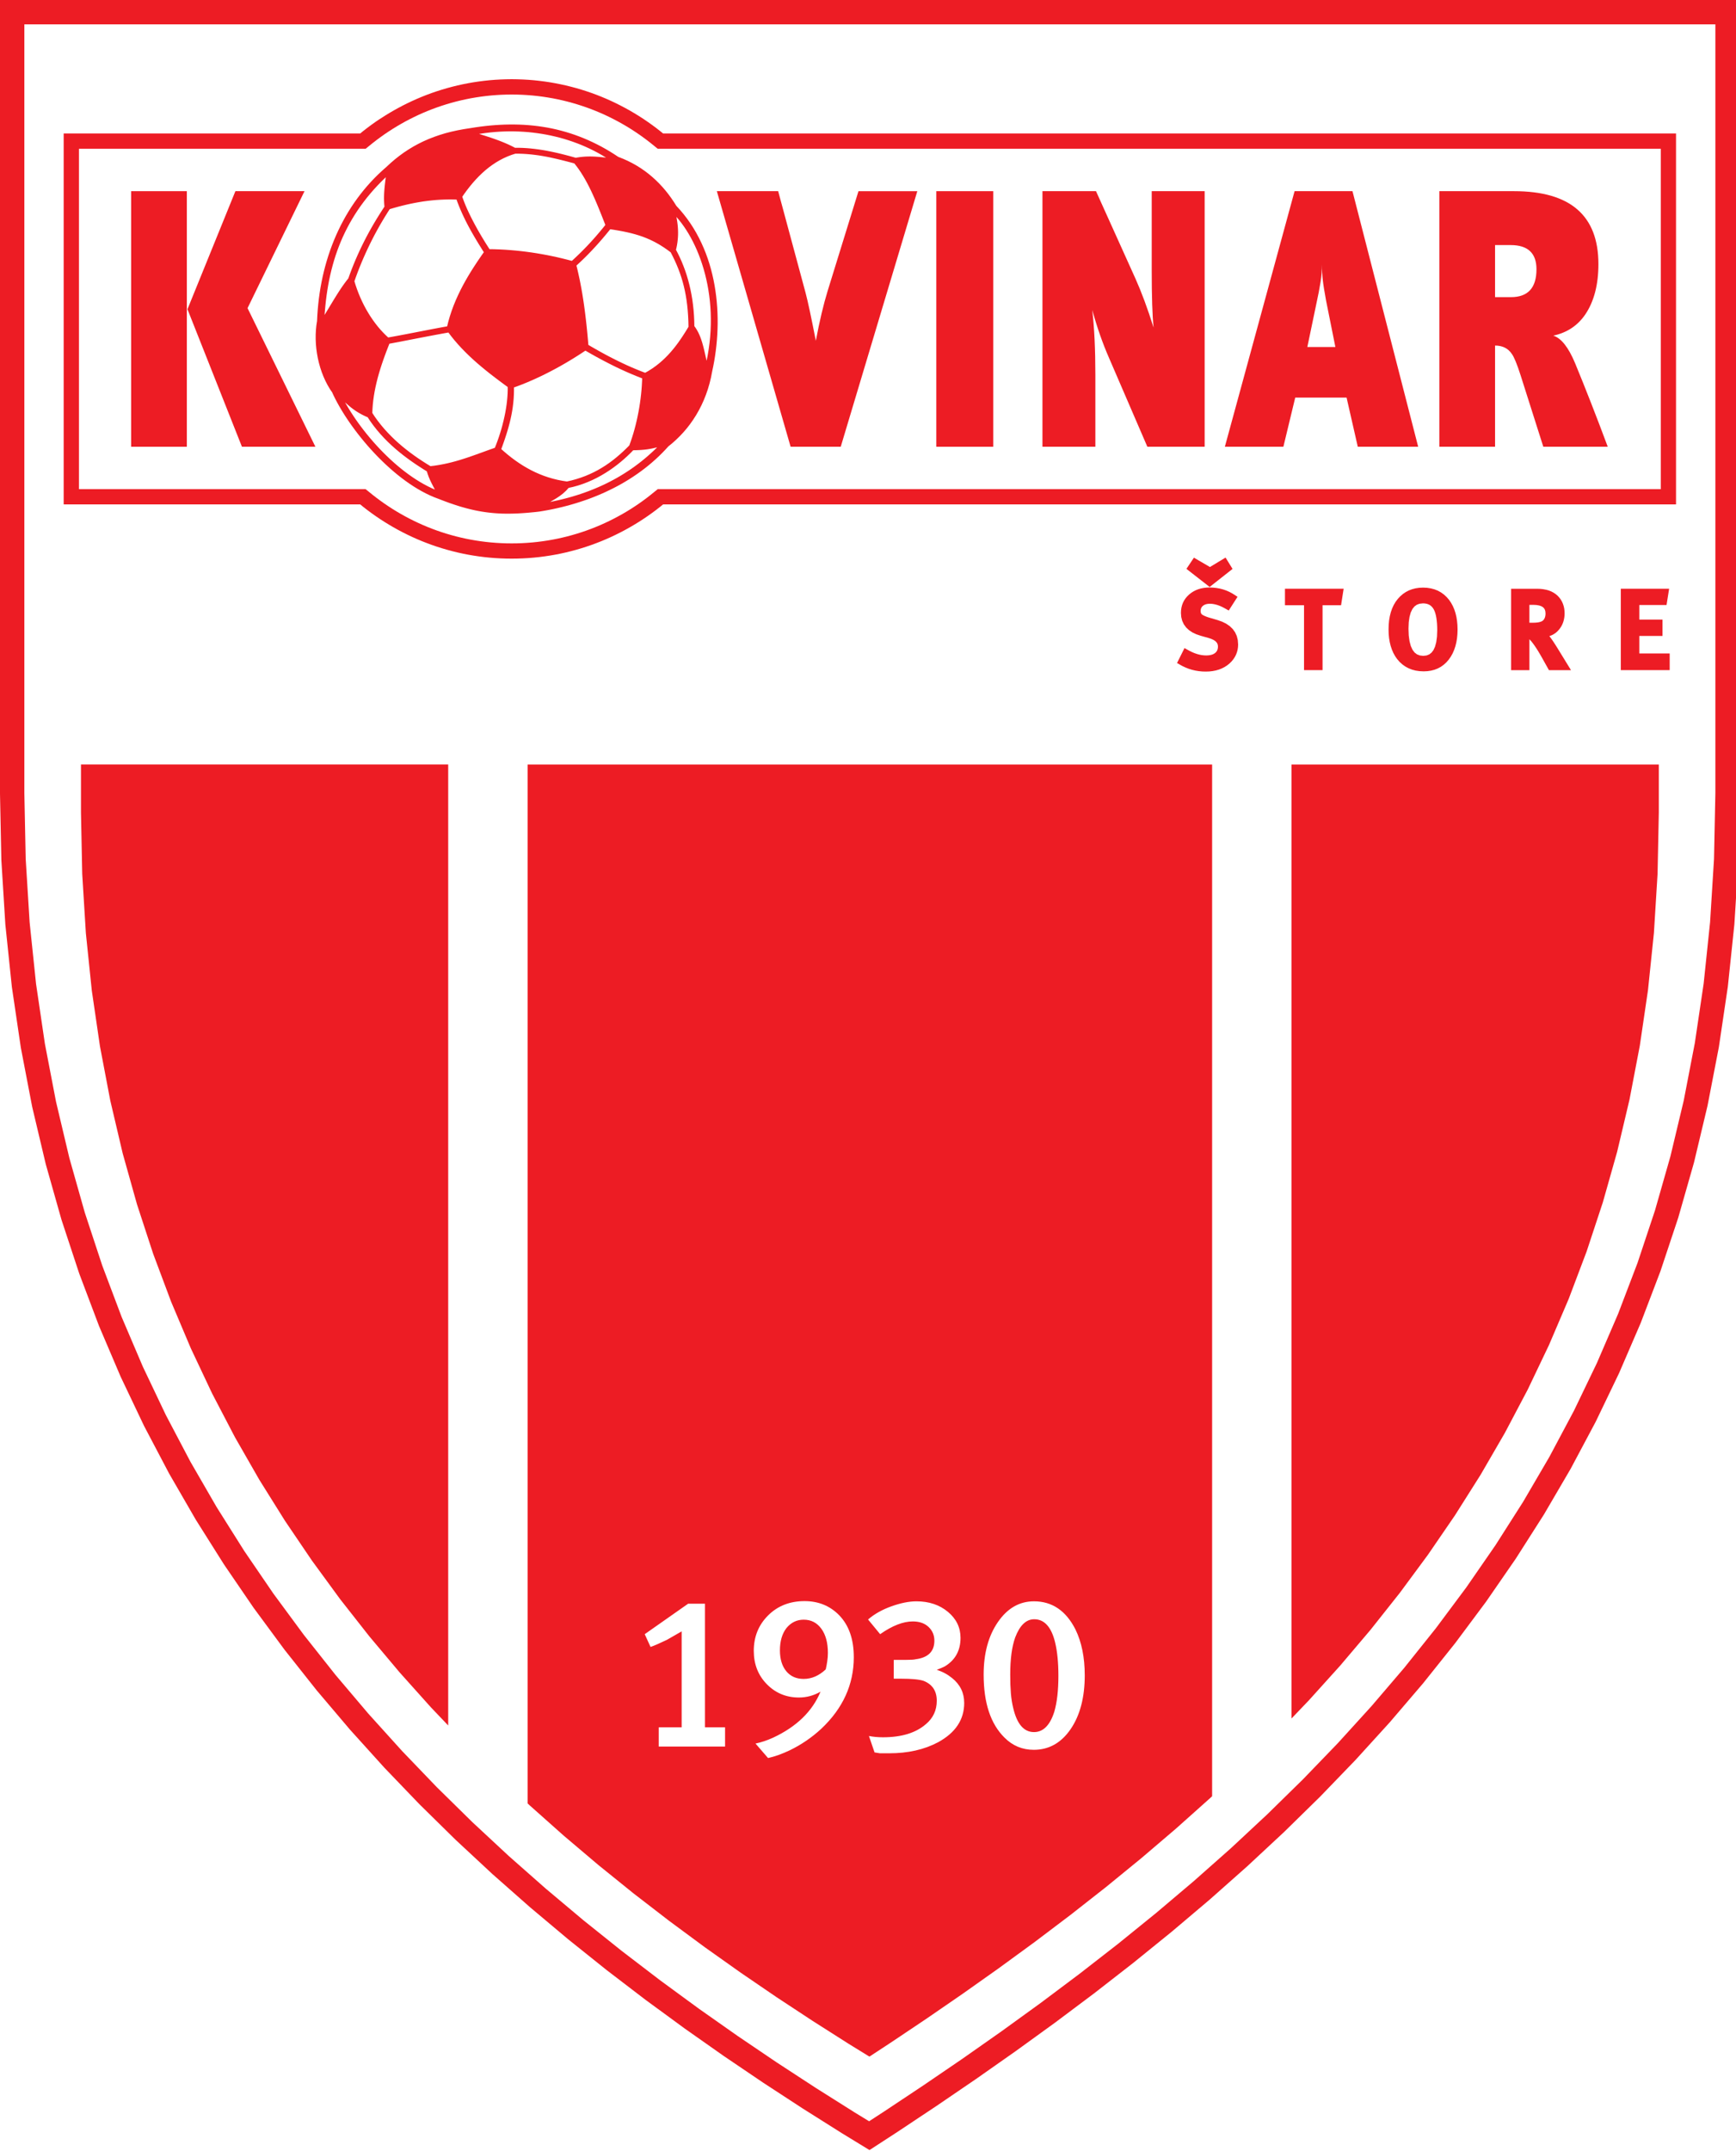
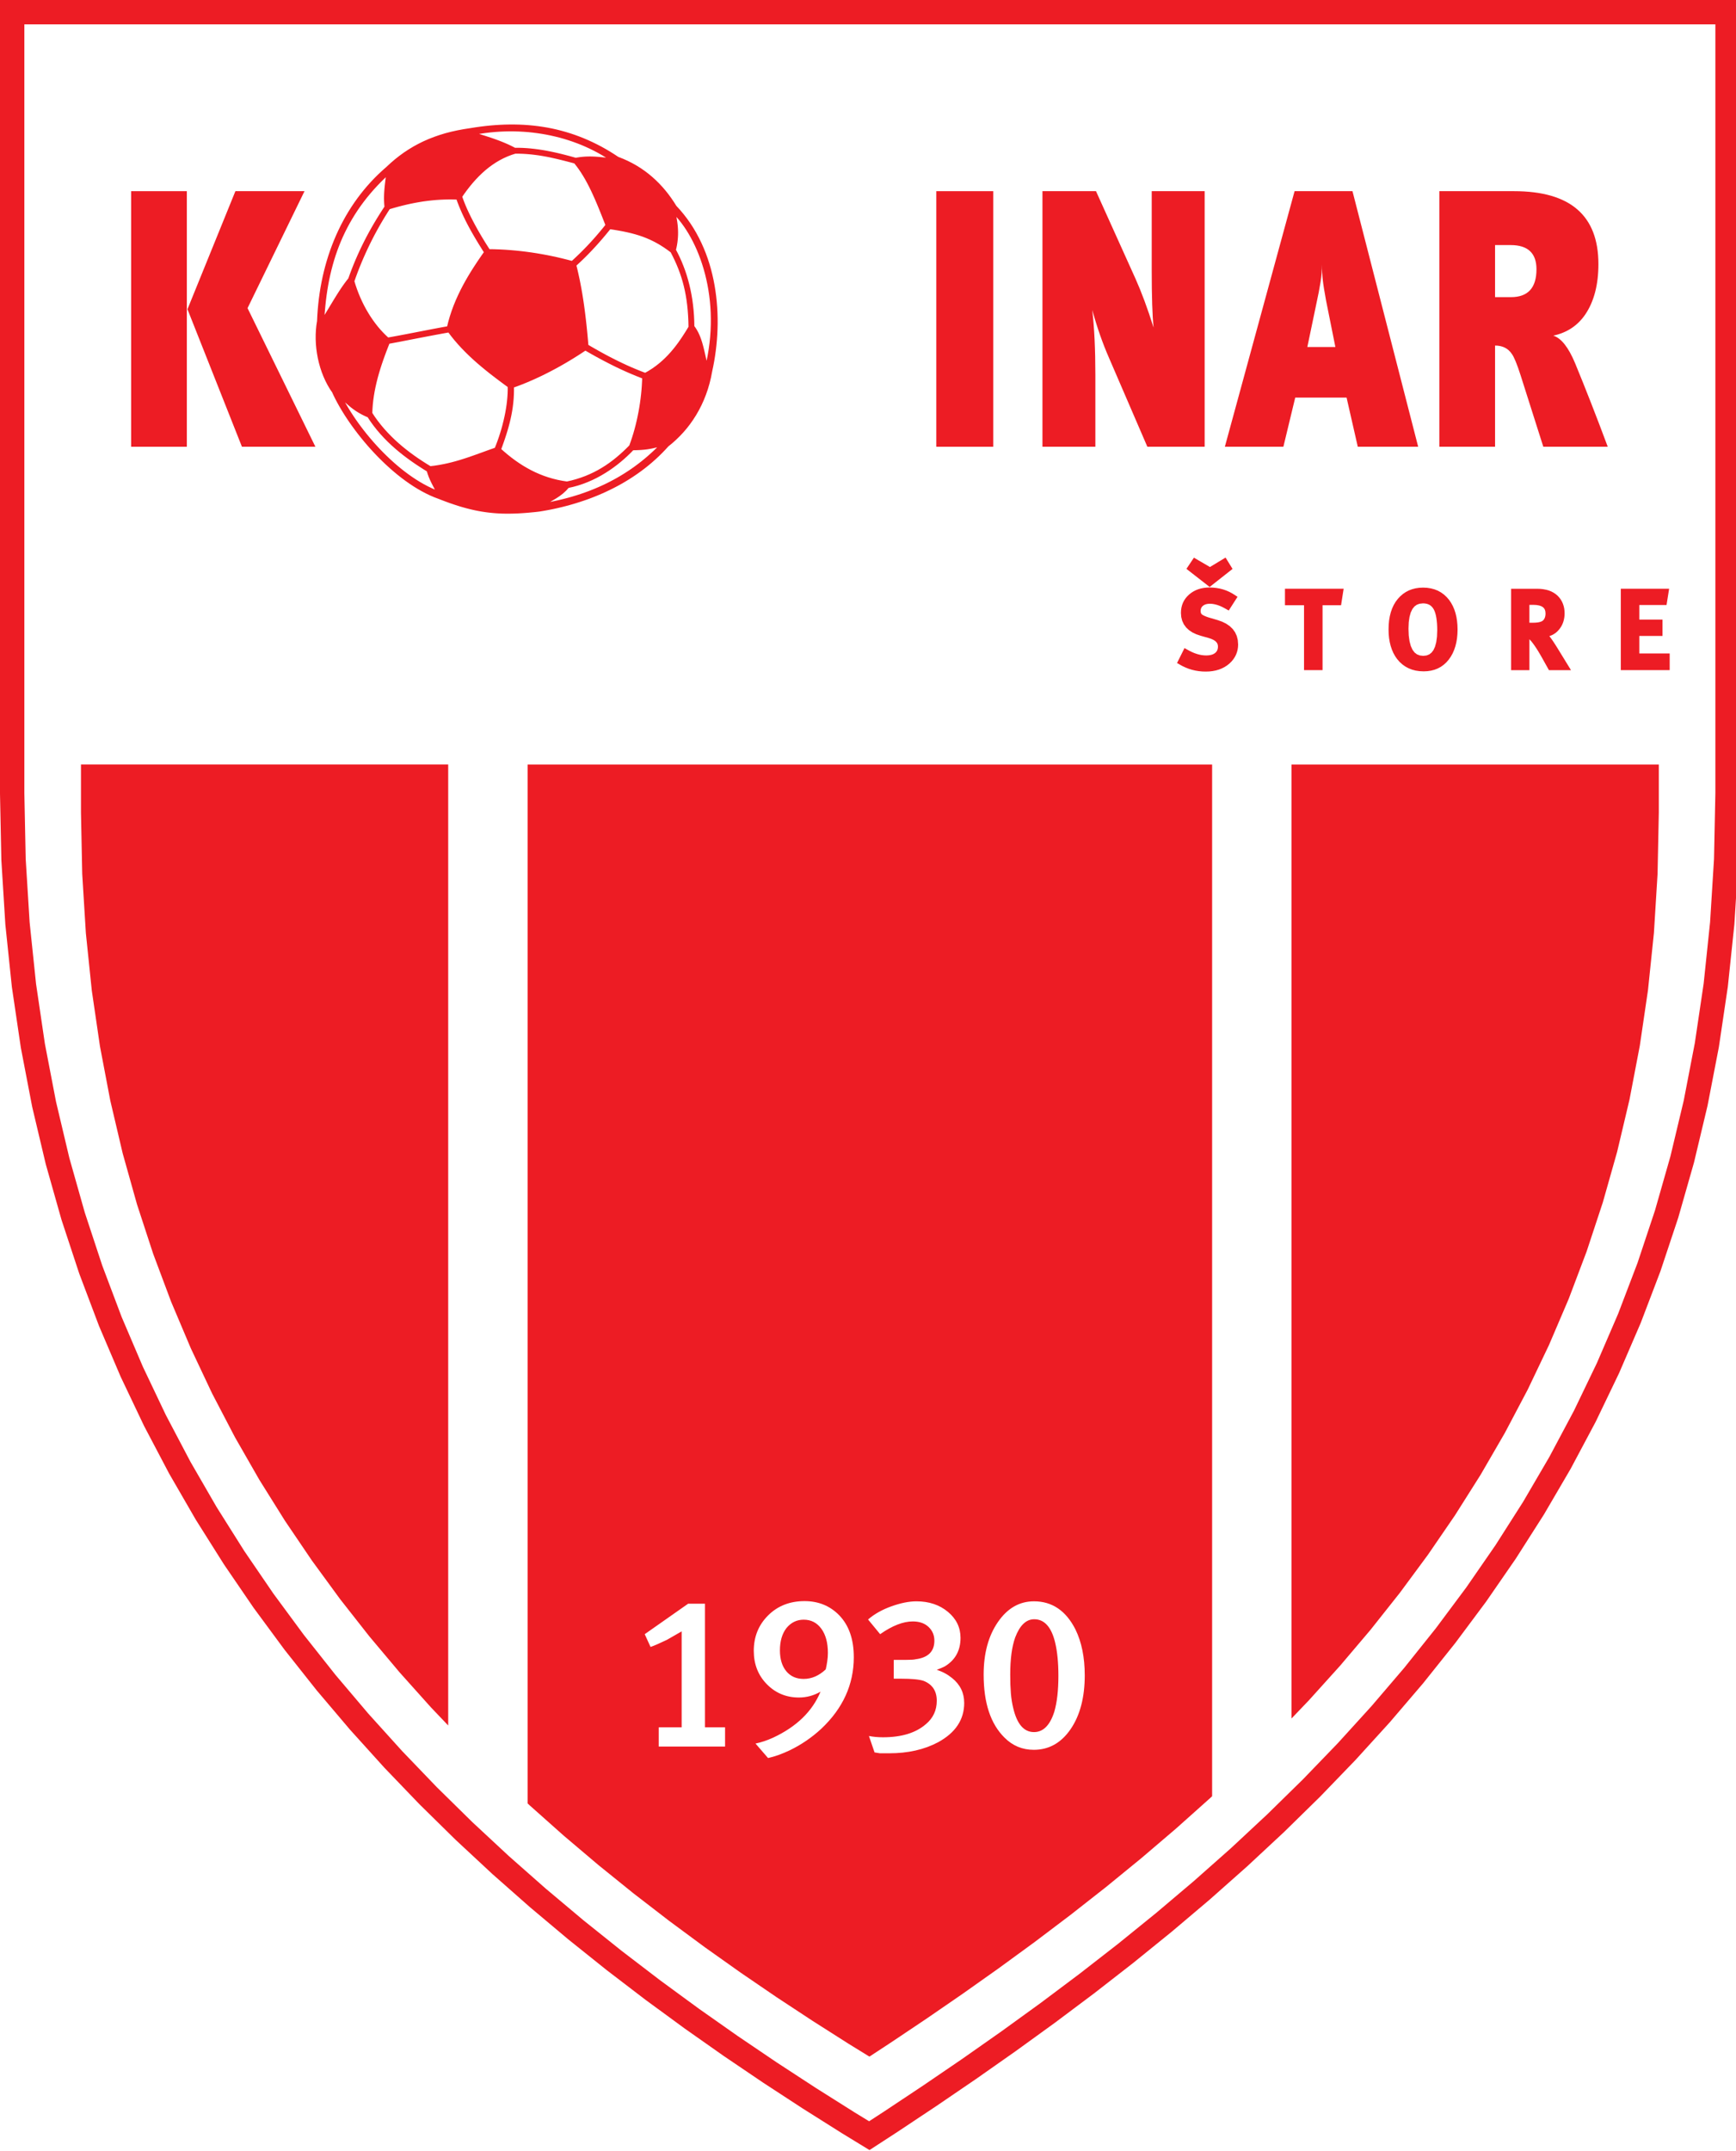
<svg xmlns="http://www.w3.org/2000/svg" height="213" width="172" xml:space="preserve" version="1.1">
  <rect id="backgroundrect" width="100%" height="100%" x="0" y="0" fill="none" stroke="none" />
  <defs id="defs6" />
  <g class="currentLayer">
    <title>Layer 1</title>
    <g id="g10" class="">
      <g id="g12" stroke-width="0">
        <path id="path14" style="fill:#ed1c24;fill-opacity:1;fill-rule:evenodd;stroke:none" d="m169.956,2.414 l0,76.131 l-0.134,6.51 l-0.39,6.266 l-0.636,6.074 l-0.874,5.886 l-1.101,5.706 l-1.32,5.528 l-1.53,5.358 l-1.728,5.191 l-1.92,5.032 l-2.103,4.876 l-2.275,4.726 l-2.439,4.579 l-2.596,4.441 l-2.744,4.302 l-2.883,4.17 l-3.013,4.042 l-3.134,3.92 l-3.248,3.798 l-3.35,3.683 l-3.445,3.57 l-3.531,3.461 L121.957,183.022 L118.281,186.277 L114.548,189.434 L110.765,192.498 L106.943,195.47 L103.09,198.358 L99.217,201.16 L95.333,203.886 L91.446,206.535 L87.566,209.113 L86.109,210.06 L84.705,209.202 L80.84,206.766 l-3.873,-2.526 l-3.873,-2.62 l-3.861,-2.714 l-3.842,-2.815 l-3.813,-2.915 l-3.775,-3.021 l-3.726,-3.128 l-3.67,-3.236 l-3.602,-3.349 l-3.527,-3.466 l-3.442,-3.583 l-3.349,-3.705 l-3.245,-3.828 l-3.133,-3.955 l-3.013,-4.084 l-2.883,-4.217 l-2.744,-4.353 l-2.597,-4.492 l-2.441,-4.636 l-2.276,-4.782 l-2.105,-4.932 L10.131,125.322 L8.402,120.079 L6.872,114.673 L5.551,109.1 l-1.104,-5.744 l-0.874,-5.917 l-0.637,-6.098 l-0.39,-6.281 l-0.133,-6.515 l0,-76.131 l167.542,0 zm2.414,-2.414 l0,78.57 l-0.134,6.585 l-0.396,6.367 l-0.648,6.176 l-0.889,5.989 l-1.123,5.809 l-1.344,5.631 l-1.559,5.459 l-1.761,5.291 l-1.956,5.128 l-2.144,4.969 l-2.316,4.816 l-2.485,4.665 l-2.645,4.522 l-2.793,4.379 l-2.931,4.243 l-3.064,4.11 l-3.184,3.983 l-3.298,3.857 l-3.4,3.736 l-3.493,3.62 l-3.578,3.507 l-3.652,3.398 L119.861,188.103 L116.088,191.294 L112.266,194.389 L108.408,197.39 L104.523,200.301 L100.618,203.126 L96.706,205.872 L92.794,208.538 L88.892,211.131 L86.148,212.913 L83.432,211.254 l-3.895,-2.455 l-3.905,-2.547 l-3.907,-2.644 l-3.898,-2.74 l-3.882,-2.843 l-3.853,-2.946 l-3.817,-3.056 l-3.77,-3.165 l-3.716,-3.277 l-3.65,-3.394 l-3.576,-3.515 l-3.491,-3.635 l-3.399,-3.761 l-3.296,-3.887 l-3.185,-4.02 l-3.063,-4.152 l-2.933,-4.29 l-2.793,-4.43 l-2.645,-4.574 l-2.486,-4.721 l-2.318,-4.871 l-2.143,-5.024 l-1.958,-5.182 l-1.762,-5.341 l-1.558,-5.506 l-1.345,-5.674 l-1.122,-5.846 l-0.89,-6.02 l-0.647,-6.199 l-0.396,-6.382 l-0.134,-6.59 l0,-78.57 l172.369,0 " stroke-width="0" />
        <path id="path16" style="fill:#ed1c24;fill-opacity:1;fill-rule:evenodd;stroke:none" d="m122.672,63.806 l-0.014,0.275 l-0.039,0.261 l-0.067,0.254 l-0.093,0.243 l-0.12,0.231 l-0.145,0.22 l-0.17,0.206 l-0.196,0.196 l-0.238,0.193 l-0.255,0.165 l-0.273,0.14 l-0.289,0.114 l-0.306,0.088 l-0.32,0.063 l-0.336,0.038 l-0.35,0.011 l-0.35,-0.01 l-0.344,-0.034 l-0.337,-0.055 l-0.329,-0.079 l-0.322,-0.099 l-0.315,-0.124 l-0.308,-0.144 l-0.538,-0.301 l0.74,-1.48 l0.526,0.29 l0.245,0.118 l0.24,0.099 l0.236,0.08 l0.231,0.063 l0.227,0.044 l0.222,0.026 l0.22,0.009 l0.148,-0.005 l0.139,-0.013 l0.127,-0.02 l0.116,-0.029 l0.105,-0.035 l0.095,-0.043 l0.085,-0.049 l0.076,-0.055 l0.066,-0.059 l0.055,-0.064 l0.047,-0.068 l0.038,-0.074 l0.03,-0.08 l0.022,-0.09 l0.014,-0.099 l0.005,-0.103 l-0.013,-0.139 l-0.035,-0.119 l-0.058,-0.108 l-0.086,-0.104 l-0.119,-0.1 l-0.156,-0.096 l-0.196,-0.089 l-0.239,-0.081 l-0.797,-0.225 l-0.436,-0.145 l-0.393,-0.186 l-0.341,-0.226 l-0.286,-0.269 l-0.226,-0.31 l-0.162,-0.348 l-0.096,-0.379 l-0.03,-0.403 l0.012,-0.27 l0.038,-0.256 l0.063,-0.246 l0.089,-0.236 l0.115,-0.224 l0.14,-0.21 l0.164,-0.195 l0.188,-0.183 l0.206,-0.163 l0.221,-0.143 l0.235,-0.12 l0.249,-0.098 l0.261,-0.076 l0.273,-0.053 l0.284,-0.033 l0.296,-0.01 l0.35,0.013 l0.341,0.035 l0.332,0.06 l0.323,0.084 l0.312,0.108 l0.302,0.131 l0.292,0.156 l0.523,0.333 l-0.874,1.36 l-0.476,-0.266 l-0.218,-0.11 l-0.212,-0.091 l-0.204,-0.075 l-0.198,-0.055 l-0.19,-0.041 l-0.184,-0.024 l-0.178,-0.008 l-0.115,0.003 l-0.108,0.011 l-0.1,0.018 l-0.09,0.024 l-0.082,0.03 l-0.075,0.035 l-0.067,0.04 l-0.061,0.046 l-0.054,0.05 l-0.045,0.051 l-0.038,0.056 l-0.03,0.058 l-0.025,0.064 l-0.018,0.069 l-0.011,0.079 l-0.004,0.085 l0.003,0.06 l0.007,0.051 l0.01,0.048 l0.014,0.043 l0.017,0.038 l0.02,0.034 l0.023,0.03 l0.024,0.025 l0.032,0.025 l0.053,0.035 l0.065,0.038 l0.08,0.039 l0.092,0.041 l0.104,0.043 l0.116,0.043 l0.126,0.043 l0.886,0.26 l0.454,0.16 l0.408,0.201 l0.353,0.243 l0.296,0.285 l0.233,0.328 l0.167,0.366 l0.098,0.399 l0.032,0.423 zm-0.554,-7.468 l-2.268,1.786 l-2.3,-1.791 l0.74,-1.109 l1.589,0.925 l1.547,-0.935 l0.692,1.124 zm11.007,1.964 l-0.255,1.63 l-1.834,0 l0,6.43 l-1.835,0 l0,-6.43 l-1.889,0 l0,-1.63 l5.813,0 zm7.92,8.179 l-0.399,-0.019 l-0.38,-0.055 l-0.361,-0.095 l-0.341,-0.134 l-0.32,-0.171 l-0.296,-0.21 l-0.274,-0.248 l-0.248,-0.284 l-0.204,-0.296 l-0.174,-0.315 l-0.145,-0.338 l-0.119,-0.358 l-0.091,-0.376 l-0.066,-0.398 l-0.039,-0.418 l-0.011,-0.436 l0.013,-0.461 l0.041,-0.438 l0.071,-0.415 l0.099,-0.391 l0.128,-0.368 l0.158,-0.343 l0.189,-0.318 l0.218,-0.29 l0.243,-0.26 l0.264,-0.228 l0.286,-0.193 l0.306,-0.159 l0.324,-0.121 l0.343,-0.088 l0.359,-0.051 l0.376,-0.018 l0.395,0.019 l0.378,0.058 l0.359,0.095 l0.339,0.135 l0.315,0.175 l0.293,0.213 l0.268,0.25 l0.244,0.286 l0.196,0.294 l0.169,0.313 l0.143,0.335 l0.116,0.355 l0.089,0.376 l0.063,0.395 l0.039,0.416 l0.013,0.436 l-0.014,0.445 l-0.04,0.423 l-0.068,0.404 l-0.094,0.384 l-0.123,0.363 l-0.15,0.343 l-0.178,0.319 l-0.208,0.298 l-0.234,0.27 l-0.259,0.236 l-0.281,0.203 l-0.304,0.164 l-0.325,0.128 l-0.345,0.09 l-0.361,0.054 l-0.381,0.018 zm-0.033,-1.535 l0.324,-0.036 l0.266,-0.104 l0.224,-0.17 l0.194,-0.251 l0.159,-0.345 l0.12,-0.444 l0.075,-0.541 l0.025,-0.64 l-0.005,-0.339 l-0.016,-0.318 l-0.028,-0.294 l-0.036,-0.268 l-0.046,-0.243 l-0.056,-0.216 l-0.065,-0.191 l-0.07,-0.161 l-0.093,-0.154 l-0.103,-0.13 l-0.113,-0.108 l-0.124,-0.086 l-0.139,-0.068 l-0.156,-0.05 l-0.174,-0.03 l-0.188,-0.011 l-0.344,0.038 l-0.276,0.104 l-0.231,0.171 l-0.198,0.249 l-0.164,0.341 l-0.123,0.439 l-0.076,0.535 l-0.025,0.631 l0.025,0.674 l0.079,0.575 l0.126,0.471 l0.168,0.368 l0.204,0.27 l0.238,0.183 l0.283,0.111 l0.339,0.038 zm12.173,-6.548 l0.268,0.075 l0.25,0.1 l0.233,0.124 l0.214,0.146 l0.196,0.169 l0.159,0.178 l0.136,0.185 l0.115,0.201 l0.095,0.211 l0.073,0.224 l0.053,0.231 l0.03,0.243 l0.011,0.25 l-0.009,0.23 l-0.026,0.221 l-0.043,0.215 l-0.06,0.208 l-0.079,0.2 l-0.095,0.19 l-0.114,0.18 l-0.131,0.173 l-0.158,0.17 l-0.171,0.149 l-0.185,0.126 l-0.196,0.104 l-0.209,0.081 l-0.04,0.01 l0.058,0.07 l0.159,0.214 l0.17,0.248 l0.185,0.281 l0.198,0.314 l1.379,2.245 l-2.185,0 l-0.73,-1.305 l-0.179,-0.31 l-0.17,-0.285 l-0.165,-0.26 l-0.158,-0.236 l-0.15,-0.211 l-0.143,-0.185 l-0.135,-0.159 l-0.105,-0.111 l0,3.063 l-1.813,0 l0,-8.06 l2.579,0 l0.309,0.01 l0.299,0.033 l0.281,0.054 zm-1.279,1.501 l-0.376,0 l0,1.768 l0.338,0 l0.205,-0.004 l0.183,-0.014 l0.16,-0.021 l0.139,-0.031 l0.116,-0.036 l0.094,-0.041 l0.071,-0.044 l0.058,-0.048 l0.051,-0.058 l0.046,-0.065 l0.04,-0.073 l0.034,-0.079 l0.026,-0.088 l0.02,-0.098 l0.013,-0.106 l0.004,-0.11 l-0.019,-0.218 l-0.051,-0.168 l-0.079,-0.133 l-0.113,-0.109 l-0.156,-0.091 l-0.209,-0.073 l-0.266,-0.046 l-0.328,-0.018 zm13.524,6.463 l-4.844,0 l0,-8.06 l4.788,0 l-0.256,1.609 l-2.698,0 l0,1.444 l2.299,0 l0,1.62 l-2.299,0 l0,1.736 l3.01,0 l0,1.651 " stroke-width="0" />
-         <path id="path18" style="fill:#ed1c24;fill-opacity:1;fill-rule:evenodd;stroke:none" d="m38.494,13.03 l0.408,-0.263 l0.413,-0.254 l0.42,-0.245 l0.425,-0.238 l0.431,-0.226 l0.436,-0.218 l0.442,-0.21 l0.445,-0.199 l0.452,-0.189 l0.457,-0.181 l0.461,-0.169 l0.467,-0.16 l0.471,-0.15 l0.475,-0.14 l0.48,-0.129 l0.483,-0.119 l0.488,-0.108 l0.491,-0.098 l0.496,-0.085 l0.499,-0.076 l0.502,-0.064 l0.506,-0.053 l0.509,-0.041 l0.511,-0.03 l0.516,-0.018 l0.517,-0.006 l0.519,0.006 l0.515,0.018 l0.512,0.03 l0.508,0.041 l0.507,0.053 l0.502,0.064 l0.499,0.076 l0.495,0.085 l0.492,0.098 l0.488,0.108 l0.483,0.119 l0.48,0.129 l0.475,0.14 l0.471,0.15 l0.467,0.16 l0.461,0.169 l0.457,0.181 l0.452,0.189 l0.446,0.199 l0.441,0.209 l0.438,0.219 l0.431,0.228 l0.425,0.236 l0.419,0.245 l0.414,0.254 l0.407,0.263 l0.401,0.271 l0.396,0.28 l0.389,0.288 l0.381,0.296 l0.701,0.568 l99.381,0 l0,33.705 l-99.38,0 l-0.703,0.568 l-0.382,0.298 l-0.388,0.288 l-0.395,0.28 l-0.401,0.271 l-0.408,0.264 l-0.414,0.254 l-0.419,0.245 l-0.426,0.236 l-0.43,0.228 l-0.437,0.218 l-0.441,0.209 l-0.446,0.2 l-0.452,0.189 l-0.457,0.18 l-0.461,0.17 l-0.467,0.16 l-0.47,0.15 l-0.476,0.139 l-0.48,0.13 l-0.483,0.118 l-0.488,0.109 l-0.491,0.096 l-0.496,0.086 l-0.499,0.075 l-0.502,0.064 l-0.507,0.053 l-0.508,0.041 l-0.512,0.029 l-0.515,0.019 l-0.519,0.005 l-0.517,-0.005 l-0.516,-0.019 l-0.511,-0.029 l-0.509,-0.041 l-0.506,-0.053 l-0.502,-0.064 l-0.499,-0.075 l-0.495,-0.086 l-0.492,-0.096 l-0.488,-0.109 l-0.483,-0.118 l-0.481,-0.13 l-0.475,-0.139 l-0.471,-0.15 l-0.466,-0.16 l-0.461,-0.17 l-0.457,-0.18 l-0.451,-0.189 l-0.446,-0.2 l-0.442,-0.209 l-0.435,-0.218 l-0.432,-0.228 l-0.425,-0.236 l-0.42,-0.245 l-0.413,-0.254 l-0.408,-0.264 l-0.401,-0.27 l-0.396,-0.281 l-0.389,-0.288 l-0.382,-0.296 l-0.703,-0.569 l-28.399,0 l0,-33.705 l28.4,0 l0.701,-0.568 l0.382,-0.296 l0.389,-0.288 l0.395,-0.28 l0.401,-0.271 zm-0.833,-1.264 l0.435,-0.279 l0.441,-0.273 l0.449,-0.261 l0.453,-0.253 l0.46,-0.243 l0.465,-0.233 l0.472,-0.224 l0.477,-0.213 l0.482,-0.203 l0.488,-0.193 l0.494,-0.183 l0.499,-0.17 l0.502,-0.16 l0.507,-0.149 l0.513,-0.138 l0.517,-0.128 l0.521,-0.115 l0.525,-0.104 l0.53,-0.093 l0.532,-0.08 l0.537,-0.068 l0.54,-0.058 l0.544,-0.044 l0.547,-0.031 l0.549,-0.019 l0.552,-0.008 l0.554,0.008 l0.549,0.019 l0.547,0.031 l0.544,0.044 l0.541,0.058 l0.537,0.068 l0.533,0.08 l0.529,0.093 l0.525,0.104 l0.521,0.115 l0.517,0.128 l0.513,0.136 l0.508,0.15 l0.502,0.16 l0.499,0.171 l0.493,0.181 l0.488,0.193 l0.483,0.203 l0.477,0.213 l0.471,0.224 l0.466,0.233 l0.461,0.243 l0.455,0.253 l0.446,0.261 l0.442,0.271 l0.435,0.28 l0.428,0.291 l0.421,0.298 l0.416,0.308 l0.408,0.318 l0.297,0.24 l100.359,0 l0,36.731 l-100.358,0 l-0.298,0.241 l-0.408,0.316 l-0.415,0.308 l-0.422,0.299 l-0.429,0.29 l-0.436,0.281 l-0.441,0.27 l-0.446,0.261 l-0.455,0.254 l-0.461,0.243 l-0.466,0.233 l-0.47,0.224 l-0.478,0.213 l-0.483,0.203 l-0.488,0.191 l-0.492,0.183 l-0.499,0.171 l-0.503,0.16 l-0.508,0.149 l-0.513,0.138 l-0.517,0.128 l-0.522,0.115 l-0.525,0.104 l-0.529,0.091 l-0.533,0.08 l-0.537,0.069 l-0.54,0.056 l-0.543,0.044 l-0.548,0.031 l-0.55,0.019 l-0.552,0.006 l-0.551,-0.006 l-0.55,-0.019 l-0.547,-0.031 l-0.544,-0.044 l-0.54,-0.056 l-0.537,-0.069 l-0.533,-0.08 l-0.53,-0.091 l-0.524,-0.104 l-0.522,-0.115 l-0.517,-0.128 l-0.513,-0.139 l-0.507,-0.148 l-0.503,-0.16 l-0.499,-0.171 l-0.494,-0.183 l-0.487,-0.191 l-0.483,-0.203 l-0.477,-0.213 l-0.472,-0.224 l-0.465,-0.233 l-0.461,-0.243 l-0.455,-0.253 l-0.448,-0.263 l-0.441,-0.271 l-0.435,-0.28 l-0.429,-0.29 l-0.422,-0.3 l-0.415,-0.306 l-0.408,-0.316 l-0.298,-0.241 l-29.377,0 l0,-36.731 l29.378,0 l0.297,-0.241 l0.408,-0.316 l0.415,-0.308 l0.422,-0.299 l0.429,-0.29 " stroke-width="0" />
        <path id="path20" style="fill:#ed1c24;fill-opacity:1;fill-rule:evenodd;stroke:none" d="m12.991,44.24 l5.521,0 l0,-25.309 l-5.521,0 l0,25.309 z" stroke-width="0" />
        <path id="path22" style="fill:#ed1c24;fill-opacity:1;fill-rule:evenodd;stroke:none" d="m30.17,18.931 l-5.644,11.583 l6.723,13.726 l-7.278,0 l-5.397,-13.618 l4.749,-11.691 l6.848,0 " stroke-width="0" />
        <path id="path24" style="fill:#ed1c24;fill-opacity:1;fill-rule:evenodd;stroke:none" d="m149.669,24.269 l-1.541,0 l0,5.156 l1.573,0 c1.686,0 2.53,-0.92 2.53,-2.76 c0,-1.598 -0.854,-2.396 -2.561,-2.396 zm9.623,19.971 l-6.384,0 l-2.251,-7.081 c-0.349,-1.089 -0.636,-1.791 -0.864,-2.106 c-0.37,-0.556 -0.925,-0.834 -1.665,-0.834 l0,10.021 l-5.52,0 l0,-25.309 l7.401,0 c5.573,0 8.359,2.409 8.359,7.225 c0,2.034 -0.433,3.693 -1.296,4.975 c-0.76,1.114 -1.819,1.816 -3.176,2.106 c0.781,0.243 1.501,1.149 2.159,2.724 c1.049,2.541 2.129,5.301 3.238,8.279 " stroke-width="0" />
        <path id="path26" style="fill:#ed1c24;fill-opacity:1;fill-rule:evenodd;stroke:none" d="m132.307,34.364 l-0.925,-4.613 c-0.165,-0.895 -0.274,-1.574 -0.324,-2.034 c-0.051,-0.459 -0.079,-0.968 -0.079,-1.525 c0,0.558 -0.045,1.133 -0.138,1.725 c-0.094,0.594 -0.241,1.363 -0.448,2.306 l-0.864,4.14 l2.776,0 zm8.204,9.876 l-5.984,0 l-1.11,-4.866 l-5.089,0 l-1.173,4.866 l-5.798,0 l6.908,-25.309 l5.736,0 l6.509,25.309 " stroke-width="0" />
        <path id="path28" style="fill:#ed1c24;fill-opacity:1;fill-rule:evenodd;stroke:none" d="m119.353,44.24 l-5.675,0 l-3.794,-8.788 c-0.637,-1.453 -1.192,-3.039 -1.665,-4.758 c0.206,1.768 0.308,3.91 0.308,6.428 l0,7.118 l-5.243,0 l0,-25.309 l5.305,0 l3.918,8.679 c0.596,1.33 1.192,2.94 1.789,4.829 c-0.124,-1.163 -0.186,-3.05 -0.186,-5.665 l0,-7.843 l5.244,0 l0,25.309 " stroke-width="0" />
        <path id="path30" style="fill:#ed1c24;fill-opacity:1;fill-rule:evenodd;stroke:none" d="m92.767,44.24 l5.645,0 l0,-25.309 l-5.645,0 l0,25.309 z" stroke-width="0" />
-         <path id="path32" style="fill:#ed1c24;fill-opacity:1;fill-rule:evenodd;stroke:none" d="m90.886,18.931 l-7.587,25.309 l-4.966,0 l-7.309,-25.309 l6.075,0 l2.714,10.058 c0.226,0.848 0.565,2.433 1.018,4.758 c0.369,-1.961 0.761,-3.608 1.171,-4.939 l3.054,-9.876 l5.829,0 " stroke-width="0" />
        <path id="path34" style="fill:#ed1c24;fill-opacity:1;fill-rule:evenodd;stroke:none" d="m61.286,15.546 l0.455,0.18 l0.461,0.206 l0.443,0.224 l0.427,0.24 l0.412,0.258 l0.395,0.273 l0.379,0.288 l0.364,0.303 l0.35,0.318 l0.335,0.33 l0.32,0.343 l0.306,0.356 l0.293,0.368 l0.278,0.38 l0.266,0.39 l0.242,0.383 l0.37,0.405 l0.363,0.434 l0.342,0.445 l0.321,0.456 l0.301,0.468 l0.281,0.478 l0.262,0.488 l0.242,0.495 l0.225,0.505 l0.207,0.51 l0.188,0.518 l0.17,0.523 l0.153,0.53 l0.136,0.533 l0.12,0.536 l0.103,0.54 l0.088,0.543 l0.073,0.545 l0.058,0.546 l0.043,0.545 l0.029,0.546 l0.015,0.546 l0.002,0.544 l-0.013,0.54 l-0.024,0.539 l-0.038,0.535 l-0.05,0.533 l-0.062,0.525 l-0.072,0.52 l-0.084,0.515 l-0.095,0.508 l-0.105,0.496 l-0.117,0.605 l-0.144,0.59 l-0.168,0.573 l-0.191,0.551 l-0.213,0.534 l-0.234,0.514 l-0.255,0.495 l-0.273,0.475 l-0.292,0.456 l-0.308,0.438 l-0.325,0.418 l-0.341,0.396 l-0.354,0.378 l-0.368,0.358 l-0.38,0.34 l-0.378,0.308 l-0.301,0.33 l-0.321,0.331 l-0.329,0.323 l-0.337,0.313 l-0.343,0.303 l-0.351,0.294 l-0.357,0.284 l-0.365,0.275 l-0.37,0.265 l-0.376,0.256 l-0.382,0.248 l-0.388,0.238 l-0.393,0.23 l-0.398,0.22 l-0.403,0.211 l-0.408,0.203 l-0.411,0.194 l-0.416,0.186 l-0.419,0.178 l-0.423,0.169 l-0.427,0.161 l-0.43,0.151 l-0.432,0.144 l-0.436,0.136 l-0.438,0.129 l-0.44,0.12 l-0.442,0.113 l-0.443,0.104 l-0.445,0.098 l-0.446,0.089 l-0.447,0.081 l-0.451,0.075 l-0.376,0.044 l-0.363,0.035 l-0.354,0.034 l-0.346,0.028 l-0.338,0.023 l-0.331,0.019 l-0.326,0.014 l-0.319,0.008 l-0.313,0.004 l-0.31,-0.001 l-0.304,-0.006 l-0.3,-0.013 l-0.297,-0.018 l-0.295,-0.023 l-0.292,-0.029 l-0.291,-0.033 l-0.289,-0.04 l-0.288,-0.044 l-0.289,-0.051 l-0.289,-0.056 l-0.289,-0.063 l-0.292,-0.069 l-0.293,-0.074 l-0.296,-0.08 l-0.298,-0.085 l-0.302,-0.093 l-0.306,-0.099 l-0.312,-0.105 l-0.316,-0.11 l-0.322,-0.119 l-0.328,-0.124 l-0.334,-0.13 l-0.414,-0.156 l-0.419,-0.179 l-0.417,-0.2 l-0.416,-0.219 l-0.413,-0.236 l-0.411,-0.254 l-0.407,-0.27 l-0.404,-0.285 l-0.399,-0.299 l-0.394,-0.311 l-0.389,-0.324 l-0.384,-0.336 l-0.377,-0.344 l-0.37,-0.355 l-0.364,-0.361 l-0.356,-0.37 l-0.347,-0.374 l-0.339,-0.38 l-0.329,-0.385 l-0.319,-0.388 l-0.309,-0.389 l-0.298,-0.391 l-0.287,-0.391 l-0.276,-0.39 l-0.263,-0.388 l-0.25,-0.386 l-0.236,-0.381 l-0.224,-0.378 l-0.209,-0.373 l-0.194,-0.365 l-0.178,-0.356 l-0.155,-0.335 l-0.237,-0.353 l-0.229,-0.391 l-0.209,-0.408 l-0.189,-0.423 l-0.169,-0.435 l-0.148,-0.448 l-0.127,-0.455 l-0.108,-0.463 l-0.085,-0.468 l-0.065,-0.47 l-0.043,-0.47 l-0.021,-0.47 l0.001,-0.466 l0.023,-0.461 l0.045,-0.453 l0.067,-0.43 l0.027,-0.554 l0.04,-0.561 l0.052,-0.558 l0.063,-0.555 l0.076,-0.55 l0.087,-0.545 l0.101,-0.543 l0.111,-0.536 l0.125,-0.531 l0.136,-0.526 l0.149,-0.521 l0.16,-0.515 l0.172,-0.509 l0.185,-0.504 l0.197,-0.496 l0.209,-0.491 l0.221,-0.483 l0.233,-0.478 l0.246,-0.469 l0.257,-0.463 l0.27,-0.454 l0.281,-0.446 l0.294,-0.438 l0.306,-0.429 l0.318,-0.421 l0.33,-0.413 l0.342,-0.403 l0.354,-0.394 l0.366,-0.384 l0.378,-0.375 l0.391,-0.364 l0.397,-0.351 l0.415,-0.383 l0.428,-0.368 l0.439,-0.346 l0.451,-0.328 l0.464,-0.306 l0.477,-0.288 l0.49,-0.268 l0.504,-0.248 l0.52,-0.228 l0.535,-0.21 l0.551,-0.19 l0.568,-0.173 l0.587,-0.151 l0.604,-0.134 l0.624,-0.116 l0.639,-0.099 l0.494,-0.079 l0.494,-0.07 l0.492,-0.061 l0.489,-0.051 l0.486,-0.04 l0.483,-0.031 l0.482,-0.021 l0.478,-0.01 l0.477,0 l0.474,0.01 l0.471,0.021 l0.469,0.033 l0.467,0.044 l0.465,0.054 l0.462,0.066 l0.46,0.076 l0.459,0.09 l0.456,0.101 l0.454,0.114 l0.451,0.125 l0.45,0.138 l0.447,0.15 l0.445,0.163 l0.443,0.174 l0.44,0.189 l0.439,0.201 l0.437,0.214 l0.435,0.226 l0.433,0.241 l0.43,0.254 l0.43,0.269 l0.408,0.269 zm-15.673,13.204 l0.247,-0.479 l0.256,-0.466 l0.263,-0.455 l0.269,-0.443 l0.272,-0.431 l0.274,-0.419 l0.273,-0.408 l0.273,-0.395 l0.196,-0.28 l-0.129,-0.204 l-0.196,-0.314 l-0.196,-0.316 l-0.194,-0.32 l-0.192,-0.323 l-0.19,-0.328 l-0.188,-0.33 l-0.184,-0.336 l-0.179,-0.339 l-0.176,-0.345 l-0.169,-0.349 l-0.165,-0.355 l-0.158,-0.36 l-0.152,-0.366 l-0.144,-0.371 l-0.092,-0.256 l-0.308,-0.009 l-0.432,-0.003 l-0.428,0.009 l-0.426,0.018 l-0.423,0.028 l-0.422,0.038 l-0.421,0.049 l-0.422,0.055 l-0.42,0.068 l-0.421,0.075 l-0.422,0.085 l-0.424,0.094 l-0.425,0.103 l-0.428,0.111 l-0.43,0.12 l-0.368,0.109 l-0.228,0.355 l-0.261,0.42 l-0.255,0.425 l-0.252,0.431 l-0.244,0.438 l-0.24,0.441 l-0.233,0.449 l-0.228,0.453 l-0.22,0.458 l-0.215,0.463 l-0.208,0.466 l-0.202,0.471 l-0.194,0.476 l-0.187,0.479 l-0.179,0.483 l-0.151,0.43 l0.113,0.37 l0.143,0.419 l0.157,0.414 l0.169,0.405 l0.181,0.398 l0.192,0.388 l0.204,0.379 l0.214,0.368 l0.225,0.358 l0.234,0.345 l0.244,0.333 l0.251,0.32 l0.261,0.306 l0.268,0.29 l0.276,0.276 l0.217,0.2 l0.286,-0.051 l0.377,-0.069 l0.378,-0.07 l0.772,-0.145 l0.739,-0.143 l0.378,-0.074 l0.379,-0.073 l0.378,-0.074 l0.379,-0.073 l0.379,-0.073 l0.38,-0.071 l0.378,-0.071 l0.379,-0.07 l0.258,-0.046 l0.107,-0.441 l0.158,-0.549 l0.177,-0.539 l0.194,-0.526 l0.211,-0.515 l0.225,-0.503 l0.237,-0.49 zm2.883,-4.076 l0.439,0.006 l0.538,0.019 l0.536,0.028 l0.534,0.038 l0.533,0.046 l0.53,0.055 l0.527,0.064 l0.526,0.071 l0.523,0.081 l0.521,0.089 l0.518,0.096 l0.513,0.104 l0.512,0.111 l0.507,0.12 l0.504,0.126 l0.401,0.106 l0.171,-0.155 l0.239,-0.224 l0.234,-0.223 l0.229,-0.223 l0.225,-0.224 l0.22,-0.225 l0.217,-0.225 l0.213,-0.228 l0.21,-0.229 l0.208,-0.23 l0.206,-0.234 l0.205,-0.238 l0.203,-0.239 l0.202,-0.244 l0.203,-0.248 l0.134,-0.169 l-0.144,-0.369 l-0.182,-0.46 l-0.18,-0.451 l-0.179,-0.44 l-0.179,-0.43 l-0.181,-0.42 l-0.183,-0.408 l-0.186,-0.399 l-0.189,-0.386 l-0.195,-0.376 l-0.199,-0.364 l-0.207,-0.351 l-0.213,-0.34 l-0.222,-0.328 l-0.231,-0.315 l-0.205,-0.258 l-0.298,-0.079 l-0.357,-0.094 l-0.356,-0.091 l-0.356,-0.089 l-0.357,-0.086 l-0.357,-0.081 l-0.359,-0.079 l-0.361,-0.071 l-0.364,-0.065 l-0.368,-0.059 l-0.374,-0.05 l-0.378,-0.044 l-0.383,-0.034 l-0.392,-0.025 l-0.398,-0.014 l-0.379,-0.003 l-0.388,0.125 l-0.399,0.154 l-0.388,0.176 l-0.377,0.196 l-0.366,0.216 l-0.355,0.235 l-0.345,0.253 l-0.336,0.271 l-0.326,0.289 l-0.316,0.304 l-0.307,0.319 l-0.299,0.335 l-0.291,0.349 l-0.282,0.361 l-0.274,0.373 l-0.214,0.31 l0.078,0.225 l0.122,0.321 l0.133,0.33 l0.146,0.335 l0.157,0.341 l0.167,0.345 l0.174,0.346 l0.182,0.349 l0.189,0.349 l0.192,0.346 l0.198,0.345 l0.2,0.339 l0.203,0.335 l0.203,0.329 l0.204,0.321 l0.149,0.229 zm6.012,-9.679 l0.379,0.079 l0.377,0.085 l0.371,0.089 l0.369,0.093 l0.365,0.096 l0.361,0.099 l0.315,0.088 l0.207,-0.036 l0.25,-0.036 l0.247,-0.026 l0.245,-0.018 l0.243,-0.01 l0.241,-0.003 l0.241,0.005 l0.238,0.01 l0.239,0.016 l0.237,0.02 l0.615,0.063 l-0.434,-0.259 l-0.389,-0.22 l-0.394,-0.206 l-0.401,-0.199 l-0.406,-0.186 l-0.413,-0.178 l-0.418,-0.165 l-0.423,-0.155 l-0.427,-0.144 l-0.433,-0.134 l-0.436,-0.124 l-0.441,-0.111 l-0.444,-0.101 l-0.448,-0.091 l-0.45,-0.079 l-0.454,-0.068 l-0.457,-0.058 l-0.46,-0.048 l-0.462,-0.034 l-0.463,-0.025 l-0.465,-0.013 l-0.467,-0.003 l-0.467,0.01 l-0.469,0.02 l-0.469,0.033 l-0.47,0.043 l-0.47,0.055 l-0.654,0.093 l0.63,0.199 l0.276,0.089 l0.276,0.091 l0.275,0.094 l0.275,0.099 l0.274,0.101 l0.273,0.108 l0.27,0.111 l0.269,0.116 l0.266,0.124 l0.263,0.129 l0.217,0.113 l0.353,0 l0.4,0.011 l0.398,0.023 l0.395,0.033 l0.393,0.043 l0.39,0.051 l0.388,0.059 l0.384,0.066 l0.382,0.075 zm2.604,11.296 l0.089,0.359 l0.11,0.476 l0.105,0.485 l0.098,0.49 l0.093,0.495 l0.087,0.501 l0.081,0.505 l0.076,0.508 l0.071,0.513 l0.066,0.515 l0.062,0.518 l0.058,0.518 l0.054,0.52 l0.05,0.52 l0.047,0.519 l0.035,0.421 l0.266,0.158 l0.35,0.201 l0.351,0.199 l0.352,0.196 l0.354,0.193 l0.355,0.189 l0.358,0.184 l0.359,0.181 l0.361,0.178 l0.363,0.173 l0.366,0.169 l0.368,0.164 l0.372,0.159 l0.374,0.154 l0.378,0.15 l0.299,0.114 l0.319,-0.181 l0.37,-0.235 l0.351,-0.248 l0.331,-0.259 l0.314,-0.27 l0.297,-0.279 l0.283,-0.286 l0.268,-0.296 l0.256,-0.301 l0.245,-0.309 l0.234,-0.314 l0.225,-0.319 l0.217,-0.323 l0.21,-0.325 l0.204,-0.326 l0.171,-0.284 l-0.012,-0.529 l-0.027,-0.559 l-0.039,-0.536 l-0.052,-0.516 l-0.065,-0.499 l-0.078,-0.48 l-0.091,-0.466 l-0.104,-0.453 l-0.117,-0.443 l-0.13,-0.433 l-0.143,-0.424 l-0.158,-0.419 l-0.17,-0.415 l-0.185,-0.413 l-0.199,-0.411 l-0.193,-0.376 l-0.323,-0.241 l-0.351,-0.243 l-0.347,-0.221 l-0.346,-0.201 l-0.346,-0.184 l-0.348,-0.168 l-0.352,-0.151 l-0.359,-0.139 l-0.366,-0.125 l-0.377,-0.114 l-0.389,-0.104 l-0.403,-0.095 l-0.418,-0.088 l-0.437,-0.081 l-0.456,-0.078 l-0.371,-0.056 l-0.129,0.16 l-0.201,0.245 l-0.204,0.245 l-0.207,0.244 l-0.211,0.244 l-0.213,0.243 l-0.216,0.24 l-0.219,0.238 l-0.221,0.238 l-0.224,0.234 l-0.226,0.231 l-0.229,0.228 l-0.23,0.226 l-0.233,0.221 l-0.235,0.218 l-0.152,0.139 zm11.803,6.17 l0.142,0.226 l0.127,0.235 l0.112,0.24 l0.102,0.248 l0.09,0.253 l0.083,0.259 l0.075,0.265 l0.071,0.27 l0.067,0.276 l0.065,0.283 l0.064,0.286 l0.097,0.425 l0.097,-0.493 l0.106,-0.628 l0.084,-0.623 l0.063,-0.616 l0.042,-0.61 l0.023,-0.601 l0.004,-0.595 l-0.014,-0.586 l-0.032,-0.578 l-0.049,-0.569 l-0.066,-0.558 l-0.081,-0.549 l-0.097,-0.538 l-0.111,-0.526 l-0.125,-0.515 l-0.138,-0.501 l-0.151,-0.489 l-0.162,-0.475 l-0.173,-0.461 l-0.183,-0.446 l-0.194,-0.431 l-0.203,-0.416 l-0.212,-0.401 l-0.219,-0.383 l-0.226,-0.366 l-0.233,-0.348 l-0.239,-0.33 l-0.243,-0.311 l-0.258,-0.303 l0.08,0.481 l0.032,0.246 l0.025,0.251 l0.016,0.254 l0.008,0.256 l-0.001,0.258 l-0.011,0.26 l-0.022,0.261 l-0.031,0.264 l-0.042,0.265 l-0.053,0.265 l-0.047,0.193 l0.176,0.336 l0.199,0.41 l0.188,0.421 l0.175,0.431 l0.165,0.441 l0.151,0.453 l0.139,0.464 l0.125,0.473 l0.113,0.485 l0.099,0.496 l0.086,0.506 l0.07,0.518 l0.057,0.53 l0.042,0.54 l0.026,0.553 l0.01,0.501 l0.12,0.168 zm-17.993,5.908 l0.003,0.295 l-0.011,0.423 l-0.023,0.414 l-0.038,0.408 l-0.049,0.403 l-0.061,0.395 l-0.072,0.393 l-0.083,0.39 l-0.092,0.386 l-0.102,0.384 l-0.11,0.385 l-0.119,0.385 l-0.126,0.386 l-0.133,0.389 l-0.139,0.39 l-0.101,0.275 l0.263,0.235 l0.362,0.306 l0.368,0.293 l0.374,0.279 l0.382,0.265 l0.388,0.251 l0.397,0.235 l0.404,0.22 l0.414,0.204 l0.423,0.186 l0.433,0.171 l0.443,0.151 l0.454,0.134 l0.465,0.115 l0.478,0.095 l0.457,0.07 l0.461,-0.106 l0.474,-0.131 l0.458,-0.148 l0.441,-0.163 l0.426,-0.18 l0.411,-0.194 l0.399,-0.209 l0.385,-0.224 l0.375,-0.236 l0.363,-0.25 l0.355,-0.263 l0.345,-0.276 l0.338,-0.288 l0.331,-0.299 l0.325,-0.31 l0.293,-0.293 l0.132,-0.365 l0.138,-0.409 l0.129,-0.415 l0.12,-0.421 l0.111,-0.424 l0.103,-0.43 l0.093,-0.431 l0.086,-0.434 l0.077,-0.435 l0.068,-0.435 l0.059,-0.435 l0.05,-0.434 l0.042,-0.431 l0.032,-0.43 l0.024,-0.425 l0.01,-0.289 l-0.248,-0.094 l-0.374,-0.15 l-0.373,-0.154 l-0.374,-0.161 l-0.372,-0.165 l-0.372,-0.17 l-0.37,-0.175 l-0.368,-0.18 l-0.367,-0.183 l-0.365,-0.188 l-0.363,-0.19 l-0.361,-0.194 l-0.358,-0.196 l-0.356,-0.199 l-0.353,-0.201 l-0.249,-0.145 l-0.324,0.216 l-0.43,0.278 l-0.436,0.273 l-0.441,0.268 l-0.447,0.263 l-0.452,0.258 l-0.456,0.25 l-0.46,0.244 l-0.462,0.236 l-0.467,0.229 l-0.469,0.22 l-0.471,0.211 l-0.471,0.203 l-0.474,0.193 l-0.474,0.181 l-0.348,0.125 zm-1.133,3.691 l0.101,-0.399 l0.09,-0.398 l0.081,-0.395 l0.069,-0.393 l0.059,-0.389 l0.046,-0.384 l0.035,-0.378 l0.024,-0.371 l0.01,-0.364 l-0.002,-0.265 l-0.28,-0.203 l-0.368,-0.273 l-0.378,-0.283 l-0.386,-0.294 l-0.392,-0.304 l-0.397,-0.318 l-0.397,-0.328 l-0.399,-0.339 l-0.396,-0.351 l-0.392,-0.363 l-0.385,-0.375 l-0.379,-0.388 l-0.368,-0.4 l-0.357,-0.411 l-0.343,-0.425 l-0.256,-0.341 l-0.273,0.048 l-0.385,0.07 l-0.742,0.138 l-0.799,0.151 l-0.703,0.135 l-0.444,0.086 l-0.379,0.073 l-0.378,0.074 l-0.375,0.073 l-0.372,0.071 l-0.37,0.07 l-0.367,0.07 l-0.261,0.048 l-0.132,0.335 l-0.166,0.43 l-0.16,0.431 l-0.155,0.433 l-0.148,0.434 l-0.14,0.435 l-0.131,0.436 l-0.122,0.436 l-0.111,0.439 l-0.101,0.44 l-0.089,0.441 l-0.076,0.443 l-0.063,0.444 l-0.049,0.444 l-0.033,0.446 l-0.016,0.391 l0.247,0.375 l0.294,0.408 l0.31,0.396 l0.322,0.384 l0.337,0.371 l0.348,0.36 l0.359,0.349 l0.37,0.336 l0.379,0.326 l0.389,0.315 l0.396,0.305 l0.402,0.294 l0.409,0.285 l0.414,0.275 l0.418,0.266 l0.366,0.223 l0.395,-0.046 l0.444,-0.069 l0.434,-0.08 l0.425,-0.091 l0.418,-0.101 l0.409,-0.11 l0.403,-0.118 l0.399,-0.125 l0.396,-0.13 l0.392,-0.135 l0.39,-0.138 l0.389,-0.14 l0.39,-0.141 l0.391,-0.143 l0.394,-0.14 l0.314,-0.11 l0.122,-0.309 l0.145,-0.391 l0.137,-0.394 l0.128,-0.396 l0.12,-0.399 l0.109,-0.399 zm-11.697,-21.595 l-0.016,-0.158 l-0.015,-0.224 l-0.009,-0.224 l-0.004,-0.22 l0.003,-0.22 l0.007,-0.219 l0.012,-0.216 l0.016,-0.216 l0.019,-0.218 l0.022,-0.215 l0.025,-0.215 l0.025,-0.216 l0.046,-0.354 l-0.431,0.421 l-0.382,0.394 l-0.367,0.398 l-0.35,0.403 l-0.336,0.406 l-0.321,0.413 l-0.306,0.415 l-0.292,0.423 l-0.278,0.425 l-0.264,0.431 l-0.251,0.435 l-0.237,0.44 l-0.224,0.445 l-0.212,0.45 l-0.198,0.455 l-0.186,0.46 l-0.174,0.466 l-0.162,0.47 l-0.15,0.474 l-0.138,0.481 l-0.128,0.485 l-0.116,0.491 l-0.107,0.496 l-0.095,0.501 l-0.085,0.506 l-0.075,0.513 l-0.066,0.516 l-0.056,0.523 l-0.08,0.901 l0.301,-0.493 l0.165,-0.273 l0.204,-0.338 l0.288,-0.475 l0.166,-0.268 l0.168,-0.268 l0.17,-0.264 l0.173,-0.261 l0.178,-0.259 l0.182,-0.254 l0.188,-0.25 l0.173,-0.22 l0.161,-0.448 l0.179,-0.473 l0.187,-0.469 l0.194,-0.466 l0.202,-0.46 l0.209,-0.458 l0.217,-0.454 l0.223,-0.451 l0.231,-0.446 l0.238,-0.443 l0.246,-0.44 l0.252,-0.436 l0.26,-0.434 l0.266,-0.43 l0.273,-0.428 l0.242,-0.369 zm-1.137,23.253 l0.319,0.356 l0.327,0.353 l0.336,0.346 l0.342,0.34 l0.349,0.333 l0.356,0.324 l0.361,0.315 l0.367,0.305 l0.372,0.293 l0.376,0.28 l0.38,0.269 l0.383,0.254 l0.385,0.239 l0.387,0.223 l0.39,0.206 l0.39,0.189 l0.312,0.136 l-0.204,-0.386 l-0.144,-0.283 l-0.135,-0.286 l-0.126,-0.296 l-0.111,-0.306 l-0.073,-0.244 l-0.34,-0.21 l-0.404,-0.258 l-0.404,-0.268 l-0.403,-0.279 l-0.4,-0.289 l-0.398,-0.301 l-0.393,-0.314 l-0.388,-0.326 l-0.38,-0.341 l-0.374,-0.354 l-0.364,-0.37 l-0.356,-0.386 l-0.343,-0.401 l-0.332,-0.42 l-0.318,-0.438 l-0.271,-0.406 l-0.191,-0.081 l-0.233,-0.11 l-0.223,-0.115 l-0.213,-0.121 l-0.205,-0.124 l-0.198,-0.131 l-0.191,-0.136 l-0.186,-0.143 l-0.182,-0.149 l-0.418,-0.359 l0.363,0.61 l0.221,0.355 l0.234,0.36 l0.246,0.363 l0.258,0.364 l0.27,0.366 l0.28,0.366 l0.29,0.364 l0.301,0.364 l0.31,0.36 zm25.246,2.944 l0.346,-0.233 l0.34,-0.241 l0.334,-0.249 l0.328,-0.254 l0.321,-0.261 l0.316,-0.269 l0.309,-0.275 l0.304,-0.281 l0.31,-0.301 l-0.425,0.099 l-0.201,0.04 l-0.2,0.034 l-0.201,0.03 l-0.201,0.024 l-0.202,0.019 l-0.202,0.016 l-0.202,0.011 l-0.203,0.008 l-0.205,0.005 l-0.126,0.001 l-0.243,0.249 l-0.315,0.304 l-0.331,0.303 l-0.346,0.296 l-0.361,0.29 l-0.376,0.281 l-0.39,0.273 l-0.404,0.259 l-0.418,0.249 l-0.431,0.234 l-0.444,0.216 l-0.457,0.199 l-0.469,0.18 l-0.481,0.16 l-0.493,0.136 l-0.442,0.099 l-0.25,0.275 l-0.308,0.281 l-0.322,0.248 l-0.34,0.226 l-0.616,0.365 l0.81,-0.175 l0.46,-0.109 l0.453,-0.118 l0.445,-0.124 l0.439,-0.133 l0.432,-0.139 l0.424,-0.148 l0.419,-0.154 l0.411,-0.163 l0.404,-0.169 l0.398,-0.176 l0.391,-0.184 l0.384,-0.191 l0.379,-0.199 l0.372,-0.205 l0.365,-0.213 l0.358,-0.22 l0.354,-0.228 " stroke-width="0" />
        <path id="path36" style="fill:#ed1c24;fill-opacity:1;fill-rule:evenodd;stroke:none" d="m164.352,75.704 l0,4.773 l-0.123,6.06 l-0.361,5.848 l-0.589,5.673 l-0.81,5.499 l-1.021,5.333 l-1.224,5.168 l-1.419,5.01 l-1.603,4.855 l-1.78,4.707 l-1.95,4.56 l-2.11,4.42 l-2.261,4.282 l-2.406,4.15 l-2.543,4.021 l-2.671,3.896 l-2.789,3.775 l-2.901,3.659 l-3.005,3.544 l-3.099,3.434 l-1.728,1.806 l0,-94.471 l36.391,0 zm-92.514,97.252 l-6.57,0 l0,-1.904 l2.269,0 l0,-9.503 l-1.455,0.835 c-0.743,0.357 -1.285,0.592 -1.627,0.706 l-0.577,-1.263 l4.302,-3.018 l1.669,0 l0,12.243 l1.99,0 l0,1.904 zm12.756,-8.861 c0,2.711 -1.077,5.08 -3.232,7.106 c-0.927,0.856 -1.961,1.563 -3.103,2.119 c-0.785,0.371 -1.505,0.628 -2.162,0.771 l-1.242,-1.434 c0.557,-0.114 1.135,-0.307 1.734,-0.578 c2.326,-1.084 3.896,-2.604 4.708,-4.559 c-0.671,0.385 -1.384,0.578 -2.14,0.578 c-1.256,0 -2.315,-0.438 -3.178,-1.316 c-0.863,-0.877 -1.296,-1.98 -1.296,-3.307 c0,-1.398 0.475,-2.568 1.423,-3.51 c0.949,-0.941 2.151,-1.413 3.607,-1.413 c1.37,0 2.512,0.463 3.425,1.391 c0.97,0.999 1.455,2.383 1.455,4.152 zm-2.568,-0.407 c0,-1.013 -0.218,-1.816 -0.653,-2.408 c-0.435,-0.592 -1.017,-0.889 -1.745,-0.889 c-0.685,0 -1.255,0.278 -1.712,0.835 c-0.428,0.557 -0.642,1.292 -0.642,2.205 c0,0.871 0.211,1.559 0.631,2.066 c0.421,0.507 0.996,0.76 1.723,0.76 c0.785,0 1.513,-0.315 2.183,-0.942 c0.058,-0.243 0.107,-0.506 0.15,-0.793 c0.043,-0.285 0.065,-0.563 0.065,-0.835 zM95.532,168.633 c0,1.655 -0.863,2.954 -2.59,3.896 c-1.37,0.728 -2.982,1.091 -4.837,1.091 c-0.314,0 -0.621,0 -0.921,0 c-0.256,-0.043 -0.435,-0.071 -0.535,-0.085 l-0.556,-1.627 c0.428,0.085 0.892,0.128 1.391,0.128 c1.841,0 3.261,-0.436 4.259,-1.306 c0.714,-0.6 1.07,-1.37 1.07,-2.312 c0,-0.97 -0.435,-1.626 -1.306,-1.969 c-0.428,-0.143 -1.177,-0.214 -2.247,-0.214 l-0.707,0 l0,-1.862 l1.134,0 c0.556,0 0.899,-0.021 1.028,-0.064 c1.241,-0.157 1.862,-0.771 1.862,-1.841 c0,-0.543 -0.193,-0.996 -0.578,-1.359 c-0.385,-0.364 -0.906,-0.545 -1.563,-0.545 c-0.956,0 -2.033,0.421 -3.232,1.262 l-1.198,-1.455 c0.628,-0.542 1.402,-0.978 2.322,-1.306 c0.921,-0.328 1.744,-0.492 2.472,-0.492 c1.242,0 2.28,0.346 3.114,1.038 c0.835,0.692 1.253,1.552 1.253,2.579 c0,1.241 -0.507,2.176 -1.52,2.804 c-0.071,0.043 -0.192,0.1 -0.363,0.172 c-0.171,0.071 -0.329,0.135 -0.471,0.192 c0.557,0.172 1.063,0.443 1.52,0.814 c0.799,0.642 1.199,1.463 1.199,2.462 zm11.943,-2.74 c0,2.197 -0.468,3.978 -1.402,5.34 c-0.935,1.363 -2.151,2.044 -3.65,2.044 c-1.127,0 -2.09,-0.399 -2.889,-1.199 c-1.384,-1.356 -2.076,-3.439 -2.076,-6.25 c0,-2.098 0.47,-3.832 1.412,-5.201 c0.942,-1.37 2.133,-2.055 3.574,-2.055 c1.798,0 3.168,0.928 4.109,2.782 c0.613,1.256 0.921,2.769 0.921,4.538 zm-7.384,-0.086 c0,0.728 0.021,1.352 0.064,1.873 c0.043,0.521 0.122,1.009 0.235,1.466 c0.371,1.584 1.056,2.376 2.055,2.376 c0.914,0 1.584,-0.67 2.012,-2.012 c0.272,-0.928 0.407,-2.119 0.407,-3.574 c0,-1.284 -0.107,-2.376 -0.321,-3.275 c-0.371,-1.541 -1.063,-2.312 -2.076,-2.312 c-0.799,0 -1.427,0.599 -1.883,1.798 c-0.328,0.914 -0.492,2.133 -0.492,3.66 zm20.004,12.066 l-0.186,0.175 l-3.393,3.03 l-3.444,2.937 l-3.489,2.85 l-3.524,2.764 l-3.549,2.683 l-3.567,2.603 l-3.576,2.53 l-3.576,2.459 l-3.568,2.39 l-2.082,1.364 l-2.048,-1.261 l-3.559,-2.263 l-3.568,-2.346 l-3.569,-2.435 l-3.559,-2.523 l-3.544,-2.618 l-3.517,-2.711 l-3.484,-2.812 l-3.439,-2.912 l-3.39,-3.014 l-0.19,-0.179 l0,-102.878 l67.821,0 l0,102.169 zm-75.687,-7.005 l-1.716,-1.801 l-3.097,-3.456 l-3.003,-3.572 l-2.901,-3.692 l-2.789,-3.814 l-2.671,-3.94 l-2.543,-4.067 l-2.407,-4.199 l-2.263,-4.334 l-2.11,-4.471 l-1.951,-4.611 l-1.782,-4.756 l-1.604,-4.901 l-1.419,-5.054 l-1.224,-5.209 l-1.022,-5.367 l-0.81,-5.527 l-0.589,-5.694 l-0.361,-5.863 l-0.123,-6.064 l0,-4.773 l36.384,0 l0,95.164 " stroke-width="0" />
      </g>
    </g>
  </g>
</svg>